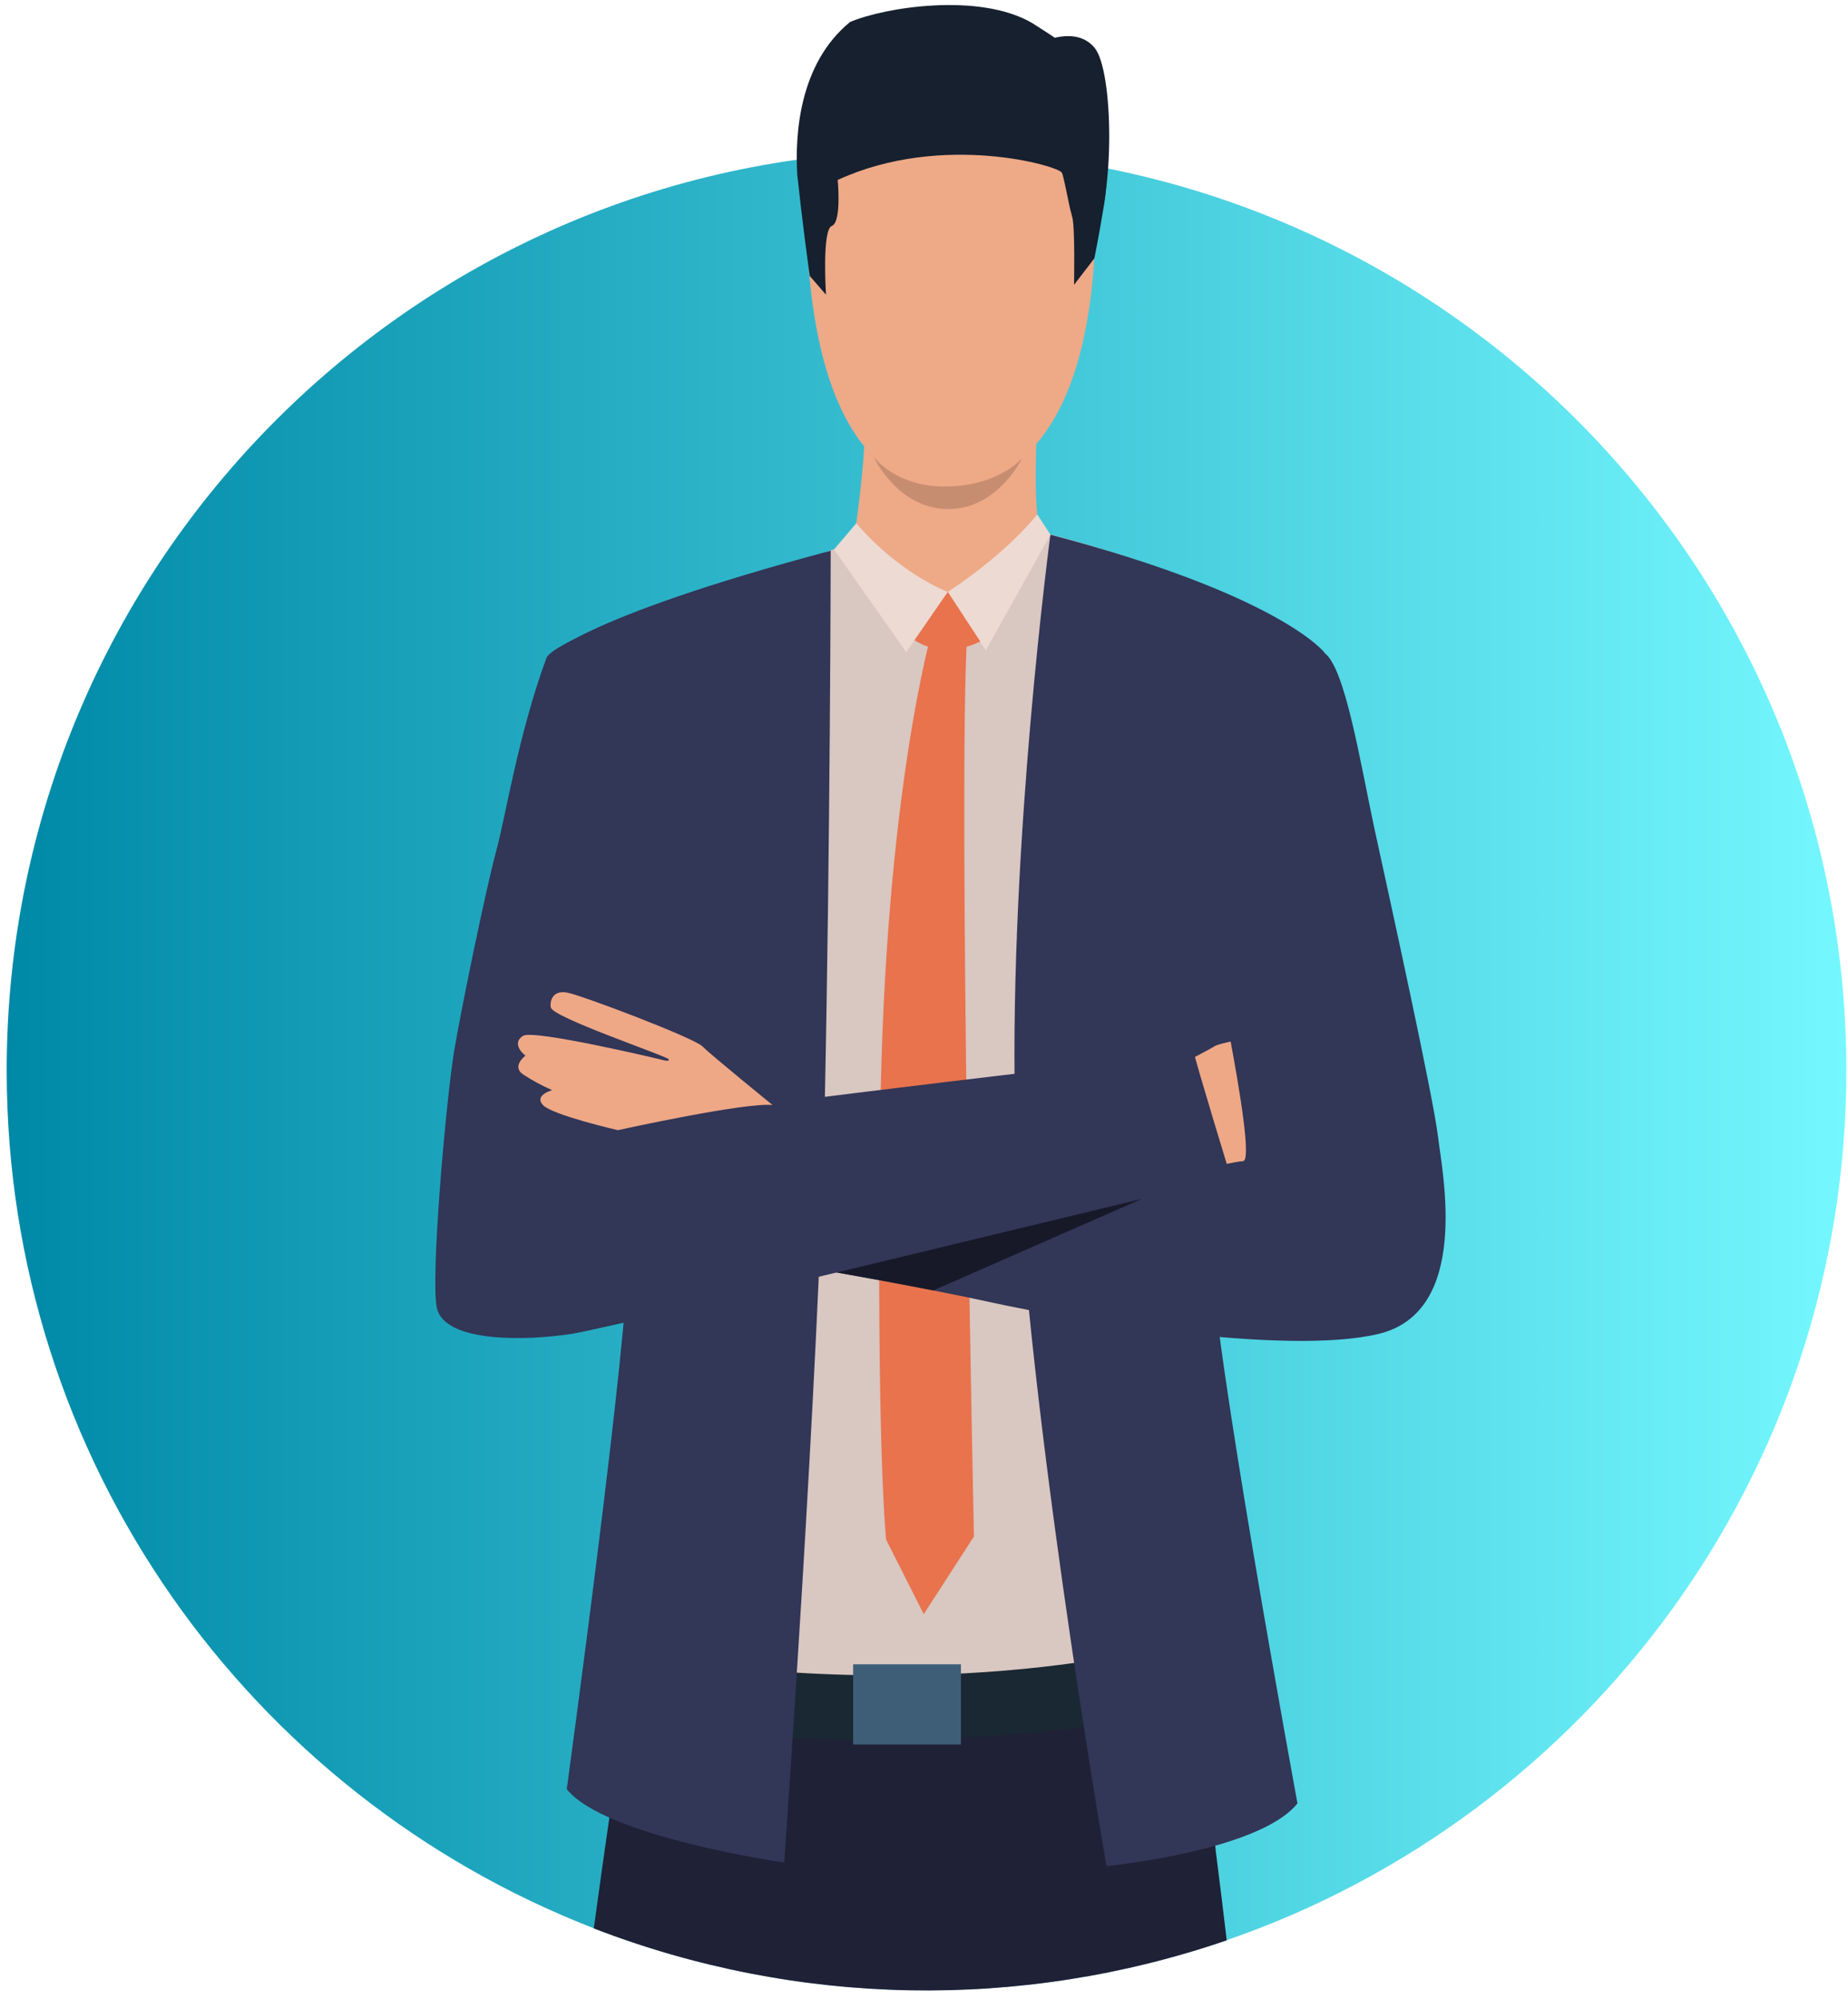
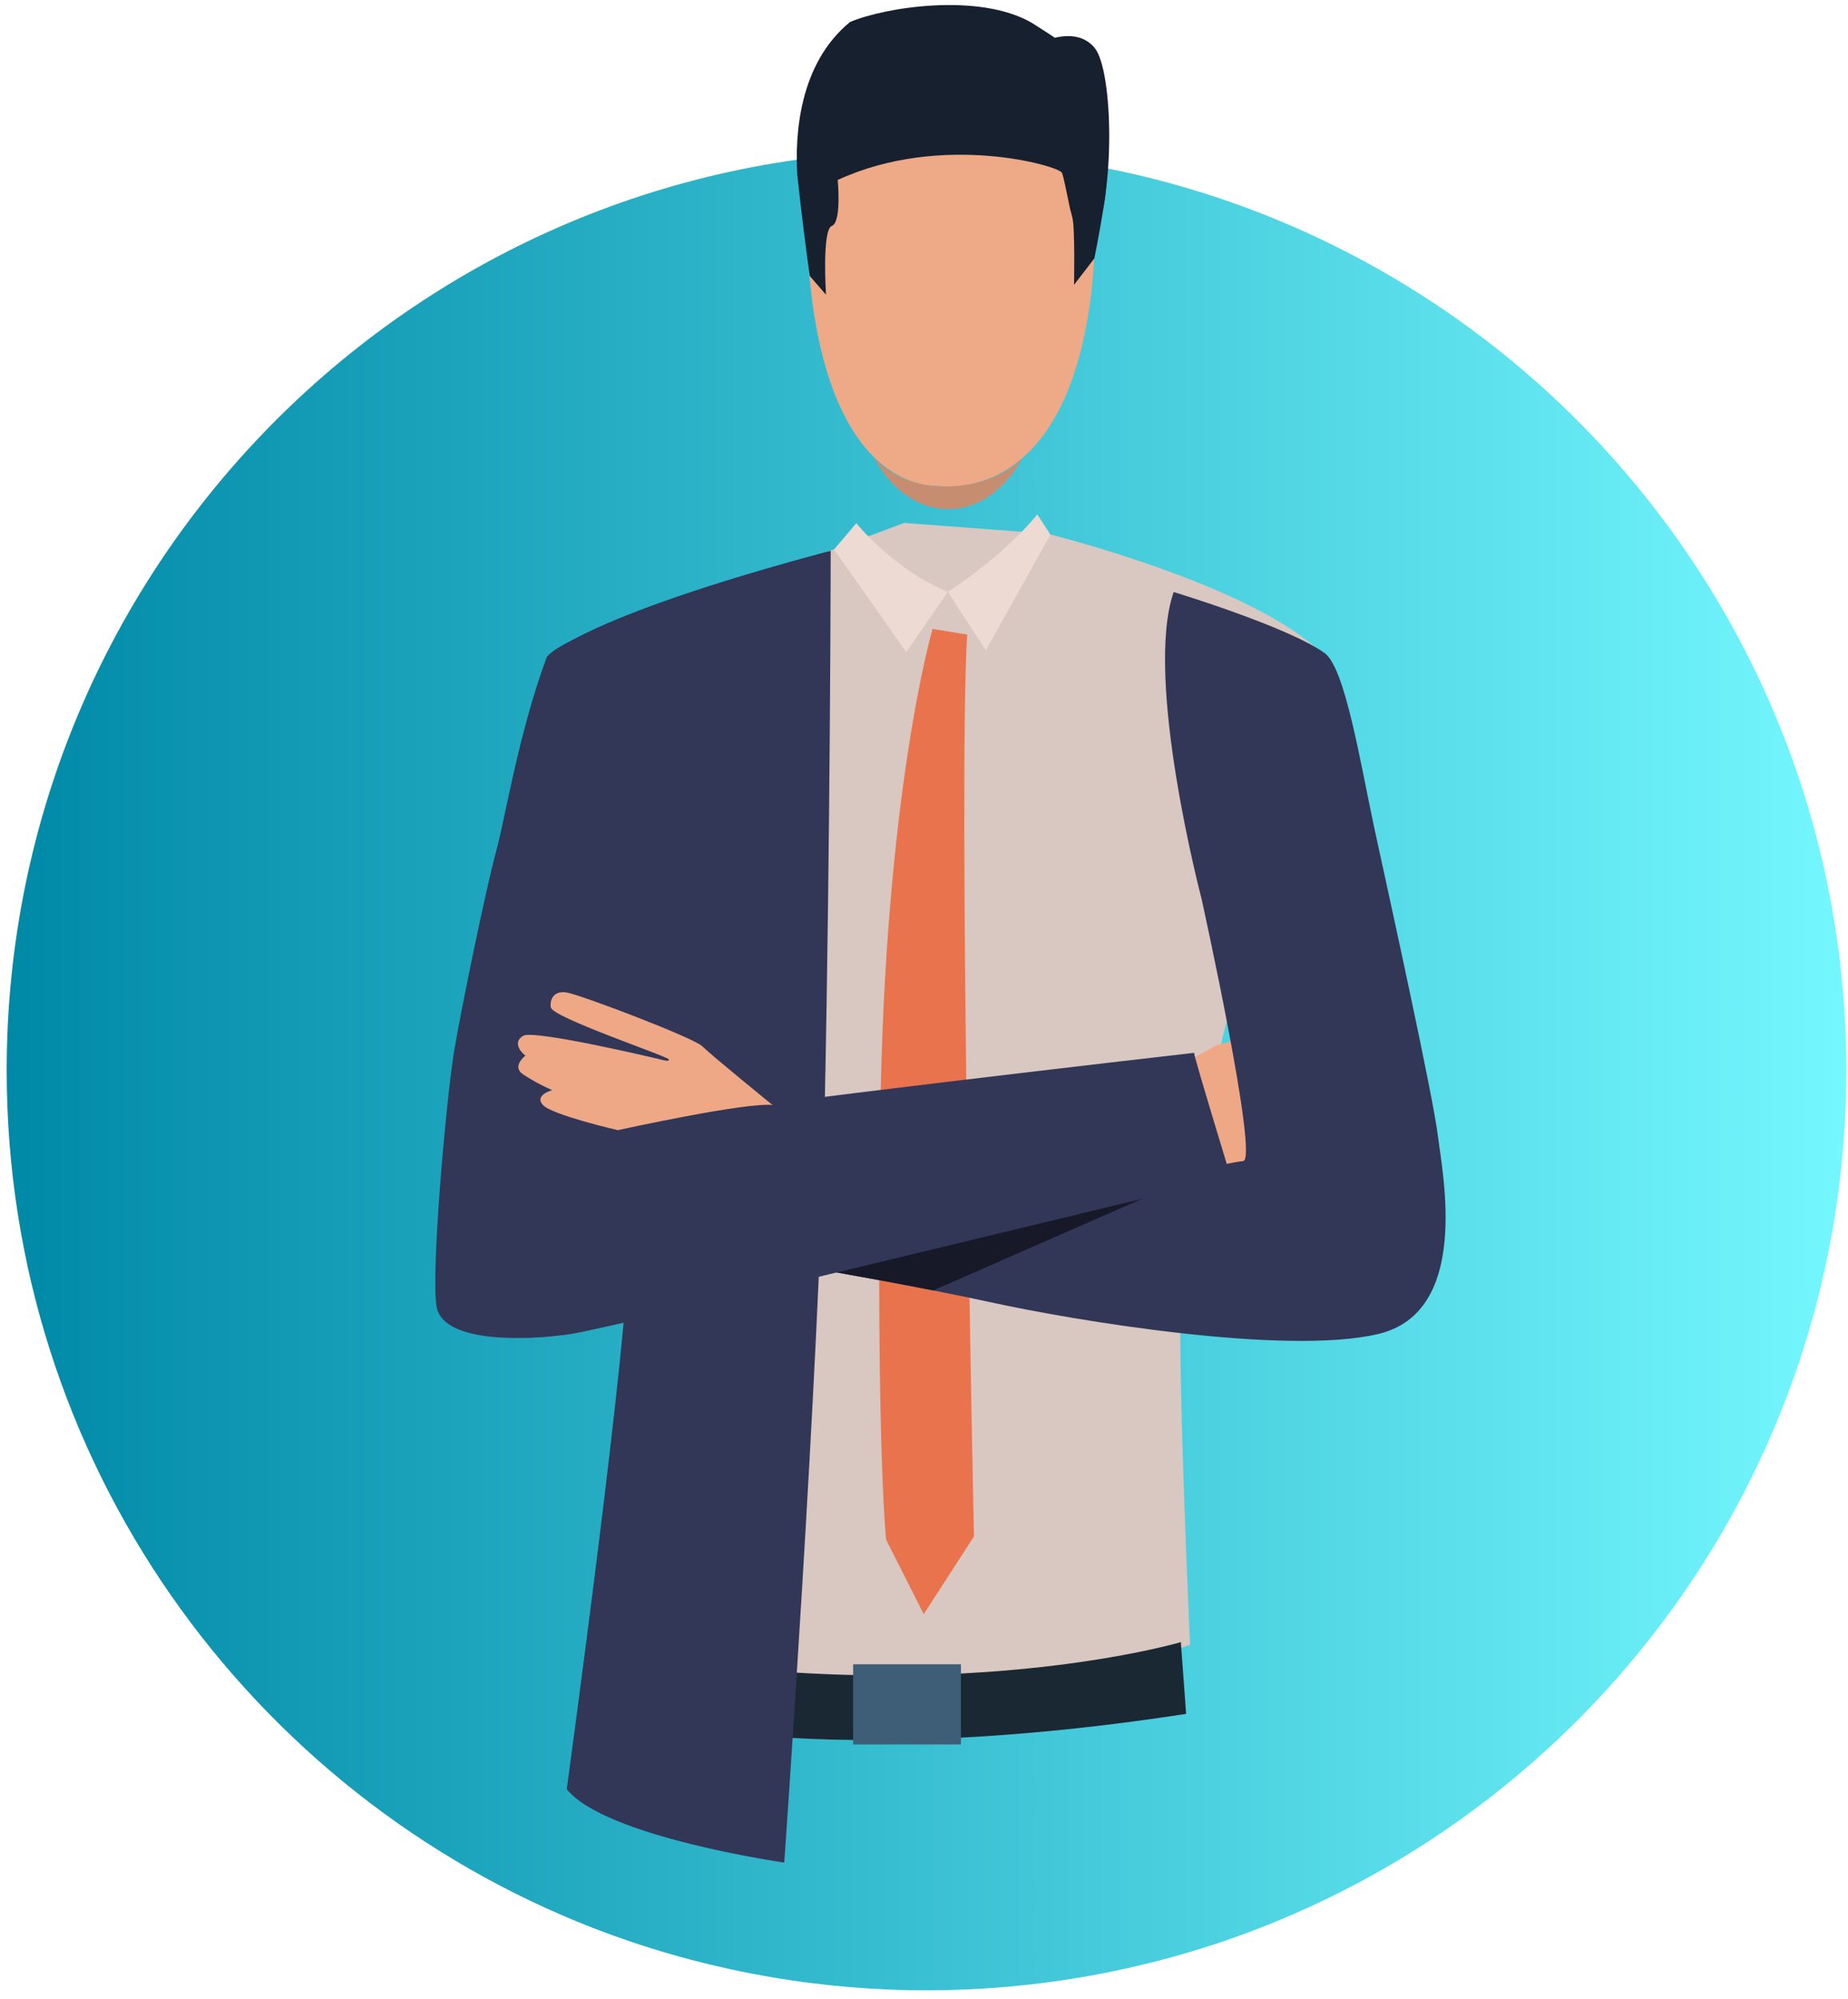
<svg xmlns="http://www.w3.org/2000/svg" width="221" height="239" viewBox="0 0 221 239" fill="none">
  <g clip-path="url(#clip0_20_104)">
    <path d="M220.8 127.995C220.8 176.172 189.827 217.117 146.703 232C122.093 240.459 95.286 239.955 71.011 230.576C29.924 214.637 0.8 174.747 0.8 127.995C0.8 67.259 50.045 18.014 110.798 18.014C171.551 18.014 220.8 67.259 220.8 127.995Z" fill="url(#paint0_linear_20_104)" />
-     <path d="M146.703 232.018C122.093 240.476 95.286 239.972 71.011 230.594C71.362 227.999 71.701 225.549 72.019 223.302C72.139 222.478 72.246 221.689 72.358 220.934C72.997 216.439 73.477 213.136 73.709 211.549C73.807 210.863 73.863 210.498 73.863 210.498C74.747 210.121 75.665 209.769 76.625 209.452C99.62 201.731 143.392 202.242 143.392 202.242C143.392 202.242 143.997 210.104 144.044 210.486C144.104 210.949 144.194 211.678 144.314 212.63C144.567 214.668 144.953 217.7 145.386 221.209V221.282C145.386 221.39 145.399 221.497 145.425 221.603C145.837 224.812 146.274 228.41 146.703 232.018Z" fill="#1F2136" />
    <path d="M158.799 78.904L147.492 119.416C147.106 120.729 146.635 122.35 146.154 124.229V124.297V124.349C143.532 134.316 141.887 144.516 141.243 154.802C140.771 163.145 142.32 196.674 142.32 196.674C142.32 196.674 125.223 203.052 99.641 201.44C99.641 201.44 72.13 200.796 74.374 183.927C80.31 139.275 74.502 120.875 73.726 116.384C73.726 116.384 70.475 95.795 67.802 77.643C75.523 74.761 108.121 62.528 108.121 62.528L125.253 63.815C125.253 63.815 151.275 70.257 158.799 78.904Z" fill="#D9C7C1" />
    <path d="M116.7 5.271C116.7 5.271 133.428 8.089 130.588 34.27C127.749 60.452 113.003 58.144 112.003 58.106C111.004 58.067 97.154 58.423 96.425 26.412C96.425 26.412 96.21 2.749 116.7 5.271Z" fill="#EEA987" />
-     <path d="M124.03 50.518C124.03 50.518 123.451 61.293 124.459 63.635C125.467 65.977 111.034 73.401 102.065 64.943C102.065 64.943 103.879 53.164 103.317 49.008C102.756 44.852 124.03 50.518 124.03 50.518Z" fill="#EEA987" />
    <path d="M132 24.645C131.421 28.227 130.876 30.89 130.876 30.89L128.444 34.06C128.444 34.06 128.585 27.034 128.217 25.911C128.033 25.274 127.881 24.628 127.762 23.976C127.479 22.651 127.196 21.158 126.998 20.661C126.685 19.863 112.664 15.767 100.178 21.518C100.178 21.518 100.285 22.599 100.276 23.805C100.276 25.207 100.118 26.777 99.474 27.017C98.278 27.446 98.779 35.24 98.779 35.24L96.832 32.992C96.832 32.992 96.27 28.926 95.717 24.251C95.716 24.239 95.716 24.228 95.717 24.216C95.593 23.127 95.464 22.003 95.344 20.892C95.065 16.174 95.528 7.651 101.653 2.633C105.784 0.866 117.094 -0.919 123.383 2.727C123.383 2.727 126.758 4.825 127.466 5.507C134.286 13.043 132 24.645 132 24.645Z" fill="#16202E" />
    <path d="M104.463 54.606C104.463 54.606 107.135 58.312 113.333 58.174C119.531 58.037 122.229 54.799 122.229 54.799C122.229 54.799 119.295 60.941 113.307 60.872C107.319 60.804 104.463 54.606 104.463 54.606Z" fill="#C78D71" />
-     <path d="M100.362 65.174C100.362 65.174 104.844 72.976 113.346 73.714C118.742 74.177 123.37 67.323 125.557 63.969C125.557 63.969 113.522 58.818 100.362 65.174Z" fill="#EEA987" />
    <path d="M124.047 61.511C124.047 61.511 120.616 65.989 113.346 70.78L117.897 77.767L125.617 63.935L124.047 61.511Z" fill="#EDDAD3" />
    <path d="M102.408 62.562C102.408 62.562 106.757 68.014 113.346 70.789L108.374 77.978L99.74 65.702L102.408 62.562Z" fill="#EDDAD3" />
-     <path d="M113.346 70.789L117.227 76.695C117.227 76.695 113.153 79.003 109.361 76.549L113.346 70.789Z" fill="#E8734D" />
    <path d="M73.408 204.511C73.408 204.511 94.391 212.231 141.848 204.94L141.213 196.361C141.213 196.361 113.71 204.476 74.249 197.528L73.408 204.511Z" fill="#1A2833" />
-     <path d="M125.617 63.935C125.617 63.935 120.71 100.638 121.379 132.25C122.049 163.862 132.321 223.148 132.321 223.148C132.321 223.148 150.619 221.355 155.162 215.637C155.162 215.637 144.661 158.59 144.962 150.123C145.262 141.656 158.421 78.064 158.421 78.064C158.421 78.064 153.257 71.214 125.617 63.935Z" fill="#323657" />
    <path d="M99.341 65.852C99.341 65.852 99.294 100.638 98.625 132.25C97.956 163.861 93.787 222.719 93.787 222.719C93.787 222.719 72.34 219.66 67.777 213.943C67.777 213.943 75.343 158.581 75.043 150.123C74.742 141.665 65.34 78.698 65.34 78.698C65.34 78.698 68.592 74.057 99.341 65.852Z" fill="#323657" />
    <path d="M114.916 199.012H102.026V208.598H114.916V199.012Z" fill="#3E5E78" />
    <path d="M111.523 75.203C111.523 75.203 105.767 94.856 105.265 133.888C104.763 172.92 105.972 184.115 105.972 184.115L110.468 193.011L116.473 183.729C116.473 183.729 114.551 93.908 115.662 75.885L111.523 75.203Z" fill="#E8734D" />
    <path d="M135.564 130.139C135.564 130.139 144.087 125.85 145.266 125.095C146.446 124.34 160.682 122.234 162.475 122.29C164.268 122.346 164.349 123.779 163.843 124.285C163.337 124.791 149.109 127.128 148.861 127.472C148.612 127.815 150.066 127.686 150.066 127.686C150.066 127.686 165.404 127.45 166.472 128.475C167.54 129.5 166.318 130.474 165.696 130.731C165.696 130.731 167.09 132.336 165.477 132.996C164.244 133.461 162.974 133.824 161.681 134.081C161.681 134.081 163.71 135.124 162.376 136.054C161.042 136.985 144.79 142.016 144.79 142.016C144.79 142.016 138.751 130.461 135.564 130.139Z" fill="#EEA886" />
    <path d="M164.847 159.508C153.768 162.15 128.169 157.856 118.416 155.708C116.348 155.253 114.01 154.772 111.609 154.305C107.615 153.52 103.459 152.757 100.07 152.16C95.906 151.414 92.933 150.916 92.933 150.916C92.933 150.916 146.66 138.846 148.646 138.846C150.632 138.846 143.684 107.436 143.684 107.436C143.684 107.436 136.765 81.13 140.359 70.793C140.359 70.793 153.991 74.928 158.4 78.085C160.862 79.839 162.689 91.249 164.349 99.008C166.494 108.839 171.414 131.229 171.975 135.956C172.49 140.258 175.922 156.861 164.847 159.508Z" fill="#323657" />
    <path d="M82.635 70.918C82.635 70.918 66.13 76.554 65.34 78.698C62.003 87.766 60.451 97.674 59.37 101.646C58.053 106.497 55.081 121.012 54.3 125.747C53.318 131.778 51.439 153.164 52.258 156.458C53.292 160.623 63.106 160.319 68.394 159.495C73.683 158.672 147.196 140.781 147.196 140.781C147.196 140.781 143.006 127.107 142.791 125.897C142.791 125.897 86.126 132.374 78.907 133.91C74.781 134.768 73.893 135.128 73.893 135.128C73.893 135.128 86.388 83.816 82.635 70.918Z" fill="#323657" />
    <path d="M92.393 132.138C92.393 132.138 84.998 126.133 84.003 125.121C83.008 124.109 69.565 119.005 67.802 118.687C66.04 118.37 65.735 119.772 65.872 120.467C66.108 121.694 79.817 126.292 79.98 126.678C80.143 127.064 78.761 126.627 78.761 126.627C78.761 126.627 63.852 123.084 62.565 123.856C61.279 124.628 62.286 125.837 62.84 126.223C62.84 126.223 61.124 127.51 62.565 128.484C63.669 129.202 64.83 129.829 66.035 130.358C66.035 130.358 63.831 130.942 64.933 132.138C66.035 133.335 73.889 135.141 73.889 135.141C73.889 135.141 89.21 131.765 92.393 132.138Z" fill="#EEA886" />
    <path d="M136.533 143.367L111.609 154.305C107.615 153.52 103.459 152.757 100.07 152.16L136.533 143.367Z" fill="#171929" />
    <path d="M124.519 5.082C124.519 5.082 128.671 2.989 130.91 5.73C133.149 8.47 133.398 23.367 130.657 29.089C127.916 34.811 131.095 8.783 124.519 5.082Z" fill="#16202E" />
  </g>
  <defs>
    <linearGradient id="paint0_linear_20_104" x1="0.8" y1="128.012" x2="220.8" y2="128.012" gradientUnits="userSpaceOnUse">
      <stop stop-color="#0089A7" />
      <stop offset="1" stop-color="#74F7FE" />
    </linearGradient>
    <clipPath id="clip0_20_104">
      <rect width="220" height="237.41" fill="white" transform="translate(0.8 0.604)" />
    </clipPath>
  </defs>
</svg>